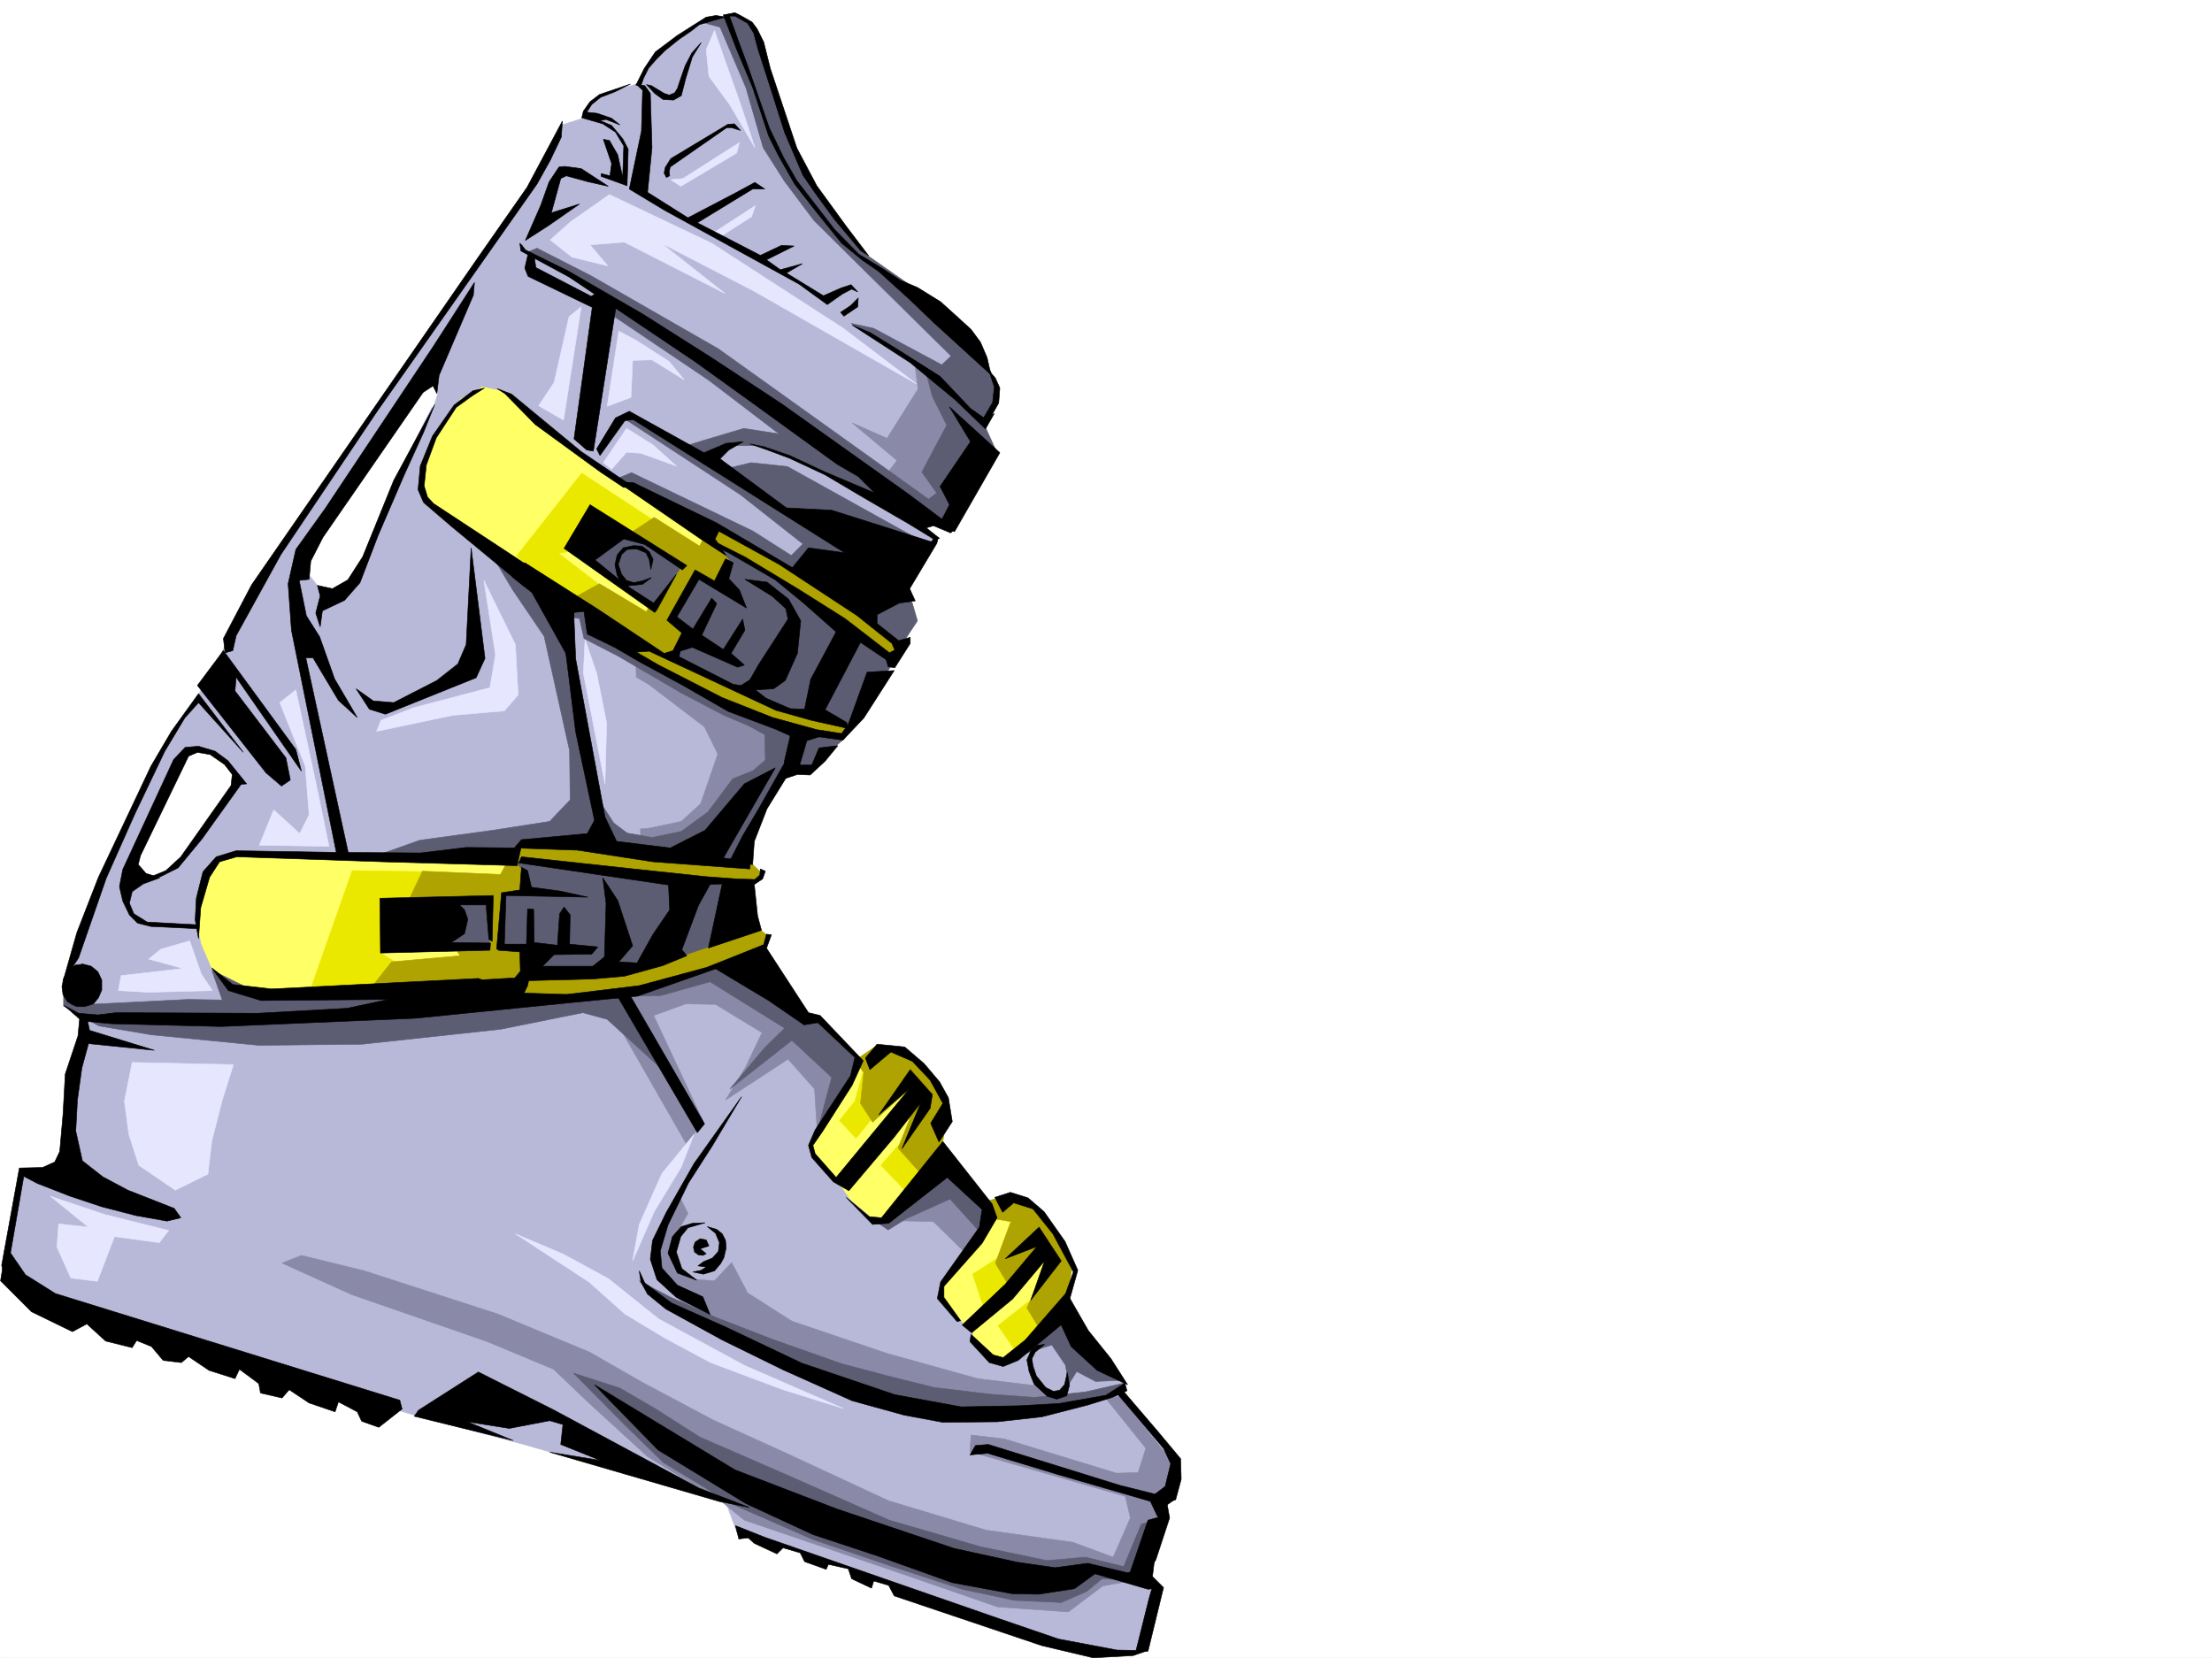
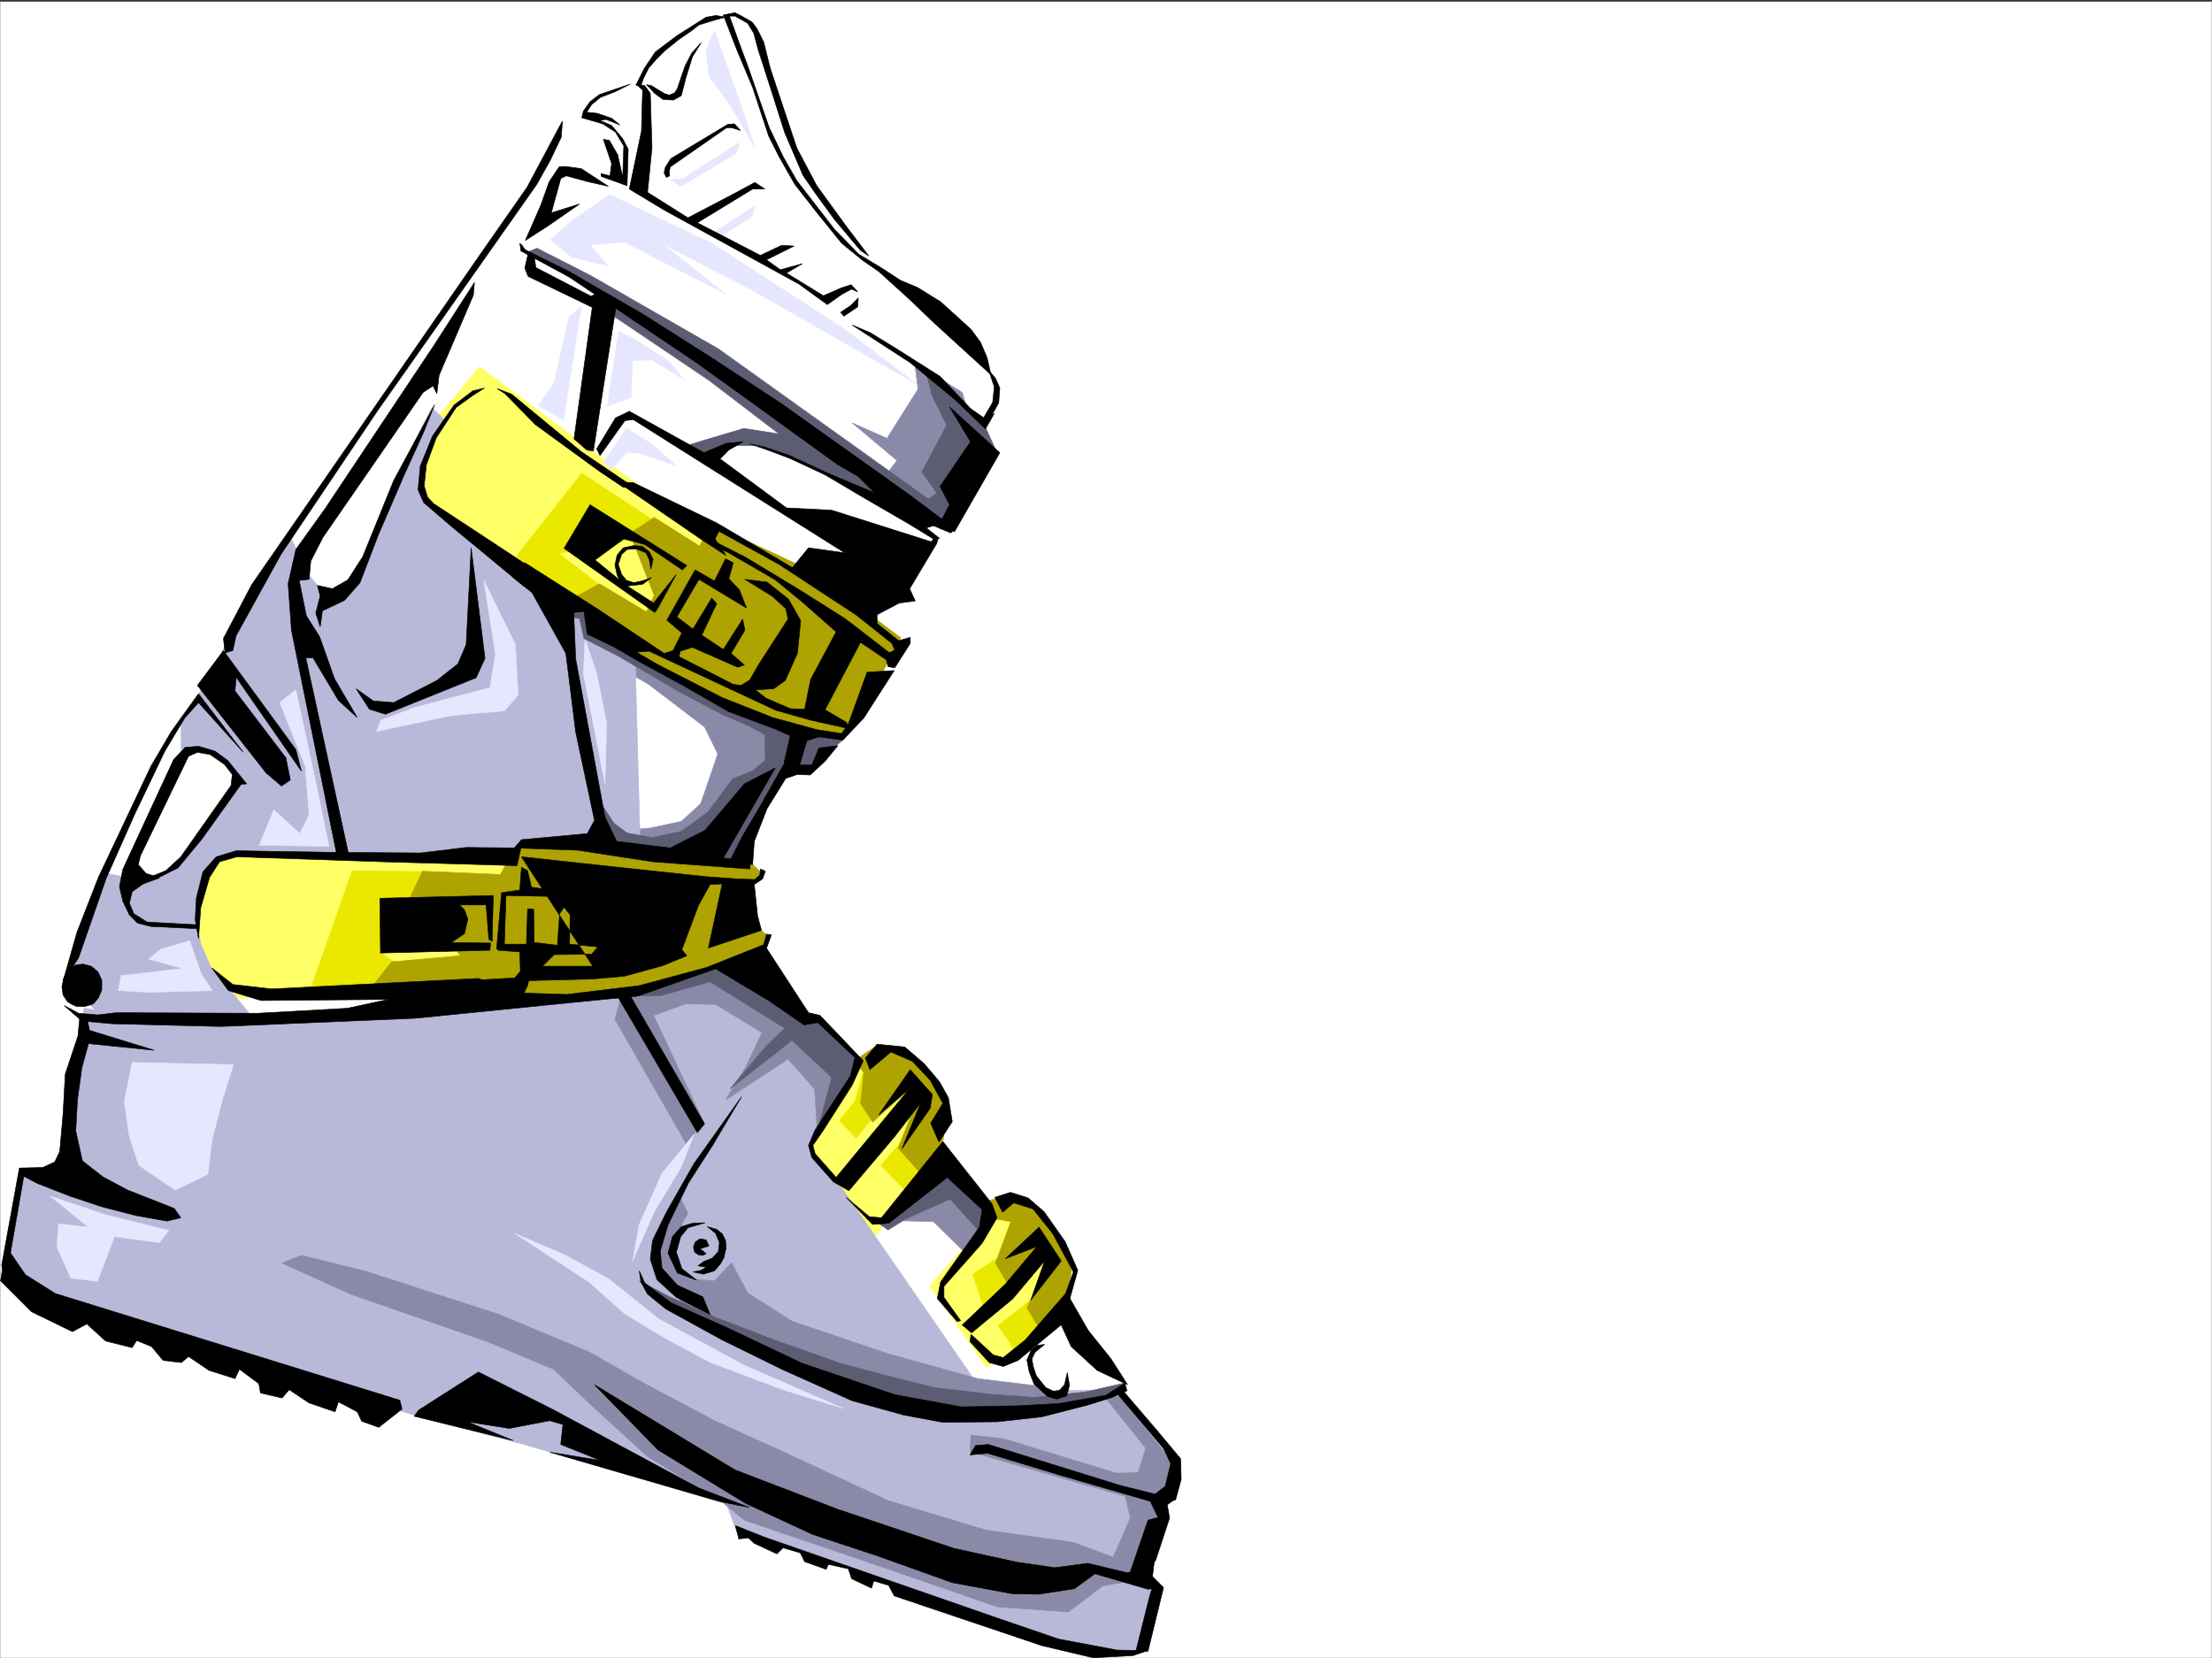
<svg xmlns="http://www.w3.org/2000/svg" width="2997.016" height="2246.668">
  <rect width="100%" height="100%" fill="#333333" stroke="none" />
  <defs>
    <clipPath id="a">
      <path d="M0 0h2997v2244.137H0Zm0 0" />
    </clipPath>
  </defs>
-   <path fill="#fff" d="M0 2246.297h2997.016V0H0Zm0 0" />
  <g clip-path="url(#a)" transform="translate(0 2.16)">
    <path fill="#fff" fill-rule="evenodd" stroke="#fff" stroke-linecap="square" stroke-linejoin="bevel" stroke-miterlimit="10" stroke-width=".743" d="M.742 2244.137h2995.531V-2.16H.743Zm0 0" />
  </g>
  <path fill="#ff6" fill-rule="evenodd" stroke="#ff6" stroke-linecap="square" stroke-linejoin="bevel" stroke-miterlimit="10" stroke-width=".743" d="m1354.66 1635.082-95.172 107.137 76.442 110.105 60.683-26.238 50.203-92.86-50.203-87.664zm-165.59-205.234-50.949 26.98-56.969 95.129 102.68 125.082 87.66-107.84-3.754-74.172zM705.05 1145.98l-60.683 200-341.656 6.723-52.473-108.578 37.461-97.398zm-55.445-649.37-65.921 80.117-29.989 107.132 301.969 199.957 116.871-146.039Zm0 0" />
  <path fill="#ebe800" fill-rule="evenodd" stroke="#ebe800" stroke-linecap="square" stroke-linejoin="bevel" stroke-miterlimit="10" stroke-width=".743" d="m1401.852 1757.191-49.461 38.946 24.007 35.191 43.442-38.203zm-45.707-55.441-38.2 24.71 16.461 50.204 44.219-44.184zM1219.8 1548.945l-26.234 29.993 35.973 37.417 26.195-35.19zm-49.46-100.367-12.004 43.438-20.957 26.238 22.484 23.969 28.465-35.192 20.215-26.234zM579.93 1181.21l-102.637-1.522-58.453 166.292 106.39-1.488 19.473-35.23-29.207-17.946zm310.925-472.64L788.22 641.16l-88.407 112.336 81.641 66.664 33-26.195-57.71-44.223 84.652-14.976zm0 0" />
  <path fill="#aea300" fill-rule="evenodd" stroke="#aea300" stroke-linecap="square" stroke-linejoin="bevel" stroke-miterlimit="10" stroke-width=".743" d="m1335.93 1627.617 32.218-8.25 33.704 13.488 26.98 37.457 23.227 50.91-6.766 37.458-36.715 41.953-17.203-28.465 31.473-68.152-55.442 38.945-18.77-31.477 20.997-56.187-26.235-4.457zm-178.336-190.262 30.734-20.957 29.207 6.723 31.477 20.961 23.222 31.473 11.223 31.476-7.469 49.422-26.234 35.934-32.961-36.676 24.71-62.168-14.233-13.492-44.965 40.43-16.461-25.454 4.496-41.953zM552.953 1221.64l19.473-41.21 105.644 4.496 23.227-42.7 317.687 28.465 14.977 14.235-14.234 14.23 3.011 54.703 18.73 14.977-7.507 21.7-138.61 59.94-193.312 15.715-152.84-8.25-51.691-12.707 32.96-41.953 92.903-8.25-6.726-10.48zm667.594-357.296-119.14-89.852-137.864-64.437-15.719 29.953-61.465-38.946-32.96 21.743 32.96 83.867-10.48 22.484-63.695-38.203-36.715 20.215 65.18 71.164 167.859 101.11 122.11 22.484 32.96-34.446zm0 0" />
-   <path fill="#b8b8d9" fill-rule="evenodd" stroke="#b8b8d9" stroke-linecap="square" stroke-linejoin="bevel" stroke-miterlimit="10" stroke-width=".743" d="m972.535 29.95-26.98 4.495-54.7 38.203-25.457 40.47-47.23 13.448-21.7 15.758-6.765 17.946-28.465 8.996-53.957 101.894-75.66 106.352-47.195 139.312 8.996 15.719-8.25 26.234 12.746 17.95 26.195-36.676 29.246-16.5 31.477 6.762 65.18 54.664 93.644 66.664 128.875 56.93 118.395 62.91 167.816-26.196 12.004-15.015-38.238-26.938 55.441-5.984 36.715-195.5-99.625-97.399-157.34-173.015-50.203-156.52ZM835.41 873.336 1001 961l93.644 33.703 47.977 4.496-30.734 32.922-15.719 11.262-32.219 2.23-73.43 126.606-139.351-16.5zm313.934 750.527 32.96 27.723 20.255-.746 80.156-65.922 54.7 57.672-23.224 53.922-38.203 46.449-1.523 11.965 31.476 39.726 12.004 7.47-.746 12.745 29.953 29.207 17.242.742 76.403-65.18 83.945 96.657-47.973 14.973-188.816-3.008-149.086-231.434zm0 0" />
  <path fill="#b8b8d9" fill-rule="evenodd" stroke="#b8b8d9" stroke-linecap="square" stroke-linejoin="bevel" stroke-miterlimit="10" stroke-width=".743" d="m113.898 1366.191-16.5 130.32-13.488 98.887-55.445-4.496-19.473 128.832 68.192 52.434 484.02 145.297 148.343 39.726 122.89 35.188 150.575 41.957 15.758 42.695 157.34 50.164 134.113 50.168 162.578 58.453 88.402 2.973 21.742-82.387-25.496-23.965 38.985-91.378 11.222-44.184-2.972-29.95-69.676-83.91-183.574 3.012-190.34-275.656-43.438-46.45 3.75-19.472 62.953-106.351-50.203-53.176-142.363-77.887-82.426 31.438-202.3 24.75-439.055 21.699zm0 0" />
  <path fill="#8a8aa8" fill-rule="evenodd" stroke="#8a8aa8" stroke-linecap="square" stroke-linejoin="bevel" stroke-miterlimit="10" stroke-width=".743" d="m1210.027 1653.813 54.703 1.484 43.477 42.7 26.2-38.946-59.16-59.156zm-289.183-32.219-27.723 56.93.742 43.44 16.465 26.235 24.004 29.207 234.484 99.63 176.848 30.69 80.899-11.218-21.7-18.73-80.195-9.735-123.633-34.45-128.094-43.437-59.937-38.203-21.742-41.21-23.223 24.71-29.992-2.226-26.938-24.711 5.239-36.715 15.718-27.723zm-79.449-271.117 152.097-42.7 147.602 145.297-33.703 82.383-3.754-59.902-35.934-40.43-84.691 55.406 26.98-44.183 22.48-47.192-62.949-38.203-40.468-.742-43.442 15.719 66.707 142.324-21.742 32.96-97.394-170.046zm-34.45-498.84 87.664 57.672 87.66 44.925 79.415 32.22-75.66 137.085-70.419 24.711-54.703-7.508-23.222-14.976 42.695-3.75 42.7-8.997 26.234-23.968 23.226-67.406-17.988-36.676-75.656-57.672-55.446-32.219-26.976-25.453zm432.328-360.266 4.497 35.934-41.954 66.664-47.234-20.957 60.723 50.906-14.27 18.73 80.195 61.426 47.934-86.879-25.453-85.394zm0 0" />
  <path fill="#b8b8d9" fill-rule="evenodd" stroke="#b8b8d9" stroke-linecap="square" stroke-linejoin="bevel" stroke-miterlimit="10" stroke-width=".743" d="m391.86 724.29-71.942 119.097-32.965 68.894L245 978.203l.742 45.707 28.465-9.734 20.254 6.726 26.238 32.961-65.96 103.38-39.688 29.206-39.727 2.973-31.476-5.98-56.93 143.066 50.95 50.906 202.304-1.484-38.242-46.453-16.461-19.47-13.489-31.437-6.726-36.714 12.707-58.415 20.996-17.988 31.477-8.992 346.152 4.496 38.2-18.73 152.843 10.52-7.469-276.4L581.418 681.59l-8.25-23.223v-35.933L603.156 570l-17.984-17.984-51.692 102.636-60.683 144.551-33 6.727-21.7-27.723zm0 0" />
  <path fill="#5c5c73" fill-rule="evenodd" stroke="#5c5c73" stroke-linecap="square" stroke-linejoin="bevel" stroke-miterlimit="10" stroke-width=".743" d="m769.488 835.879 15.719 2.27 6.02 26.976 46.453 23.969 84.648 49.422 58.457 30.695 33.703 14.23 21.739 12.004.746 34.45-16.5 14.23-27.723 11.223-33.707 44.964-35.969 26.2-39.687 8.25-33.742-5.985-17.989-13.488-19.472-29.95 5.984 53.919 96.656 21.699 92.157 11.262 17.988-61.426 40.469-66.668 34.484-4.496 44.926-39.684-71.907-13.492-96.652-36.715-110.144-59.898-53.215-29.211-14.235-35.969-32.96-7.469zm0 0" />
  <path fill="#8a8aa8" fill-rule="evenodd" stroke="#8a8aa8" stroke-linecap="square" stroke-linejoin="bevel" stroke-miterlimit="10" stroke-width=".743" d="m1516.492 1892.012 61.426 75.656 13.492 26.941-19.473 41.954-11.261 41.953-24.711 62.914-41.953 7.508-46.453 35.187-95.91-6.762-131.848-45.672-211.293-71.902-28.465-23.227-102.68-62.91-79.41-72.648-47.937-45.707-89.93-37.461-183.574-63.652-94.387-42.7 26.234-10.476 85.395 20.957 180.566 58.453 124.375 51.652 71.946 41.211 95.91 50.946 98.886 44.93 138.61 64.394 131.883 39.726 117.613 16.461 54.7 20.215 23.226-53.176-6.727-29.207-210.55-60.644 1.484-22.485 44.965 5.243 152.097 46.449 29.211-.781 10.516-32.922-53.957-67.41zm0 0" />
-   <path fill="#b8b8d9" fill-rule="evenodd" stroke="#b8b8d9" stroke-linecap="square" stroke-linejoin="bevel" stroke-miterlimit="10" stroke-width=".743" d="m257.004 963.23-35.973 48.676-83.164 176.774 29.207 9.734 65.961-149.789 28.465-35.973zm385.098-599.953L382.867 734.023l21.738 18.73L627.867 431.43zm0 0" />
-   <path fill="#5c5c73" fill-rule="evenodd" stroke="#5c5c73" stroke-linecap="square" stroke-linejoin="bevel" stroke-miterlimit="10" stroke-width=".743" d="m606.91 1220.156 56.93 2.227-.742 61.426-63.696-1.485zm190.3-465.918 47.192-32.922 62.211 32.18 16.461 14.234-36.715 56.93zm-20.214 1106.297 71.16 71.906 50.95 49.461 92.902 56.145 109.398 47.937 110.145 37.457 92.16 29.954 70.418 15.011 63.695 2.973 34.446-14.977 21-17.242 45.707 2.27 21.699-80.157-14.23 3.754-23.97 57.672-51.69-12.746-52.434 4.496-89.93-18.726-123.633-35.934-135.598-59.941-120.625-52.434-59.941-38.2-48.719-28.425zm-490.043-546.031 14.235 40.469-46.45-.742-149.832 7.464-18.73-11.964v13.492l47.937 26.937 71.2 12.004 145.335 14.234 140.094-1.527 187.328-20.215 111.633-22.48 32.961 8.992 68.934 62.914-56.93-101.855-107.879 8.25-179.078-11.223-197.063 6.727zm382.125-557.996 74.918 60.683 27.719 74.133L815.938 1140l-92.899-4.496-27.723 20.215-181.347 2.265 54.703-19.468 98.922-13.493 77.183-12.004 27.723-29.207-.785-66.664-34.445-155.03-42.696-62.915zm28.465 411.957 15.758 13.488-2.266 22.445-29.21 6.762-.743 70.383 35.973 4.496L715.53 1319l131.883-2.23 77.184-21.739 41.953-14.23 29.207-83.871-176.067-21.739zm273.504-431.43 81.64 44.926 157.34 116.871-58.414 83.125-53.215-12.004-57.671-15.719L908.84 889.84l23.969-35.23-25.454-13.45 39.688-63.695 21.738 14.976 20.215-32.921zM950.05 29.95l46.454-11.22 20.254 11.965 21.699 63.692 37.457 113.82 52.473 85.395 45.707 51.691 96.656 67.406 34.445 37.461 36.715 52.43 10.48 30.695-15.718 42.695-66.703-63.652-116.871-74.172 30.734 6.762 92.156 49.422 12.707-11.965-109.36-107.875-76.44-75.66-40.47-53.918-28.464-44.926-23.227-80.898-35.187-82.383zm36.716 604.448 30.734-7.468 49.422 5.238 180.601 100.371-18.765 67.406 7.508 17.989 6.761 23.226-21.738 32.922-117.652-84.613-110.145-65.922-103.379-45.711-52.433-29.95 17.984-7.468 164.809 79.375 51.726 32.96 15.719-15.718-84.652-66.664L846.672 567.77l8.992-2.266zm0 0" />
  <path fill="#5c5c73" fill-rule="evenodd" stroke="#5c5c73" stroke-linecap="square" stroke-linejoin="bevel" stroke-miterlimit="10" stroke-width=".743" d="m713.3 342.281 96.657 54.703 23.969 32.961L960.53 515.34l95.168 72.644-47.937-7.504-55.442 16.5-26.238 8.211 36.715 16.5 34.45-17.988h31.476l72.683 29.953 128.133 67.406 60.684 6.024 59.937-95.133-18.726-41.21-77.184-67.407 8.992 33.703 19.473 38.941-33.703 63.696 20.215 28.426-11.223 8.25L973.277 472.64l-172.312-98.883-73.43-37.457Zm0 0" />
  <path fill="#e6e6ff" fill-rule="evenodd" stroke="#e6e6ff" stroke-linecap="square" stroke-linejoin="bevel" stroke-miterlimit="10" stroke-width=".743" d="m745.52 325.078 27.722-24.71 52.434-36.716 138.61 65.922 178.335 115.344 99.625 75.66-220.25-125.863-125.902-65.14 86.176 68.152-136.38-69.676-46.452 3.754 24.007 28.46-48.718-11.96zM848.898 580.48l-31.472 46.45 11.258 8.992 20.214-23.227 19.473 1.489 47.977 17.242-31.477-28.465zm-61.425-164.77-23.97 153.548-33.741-19.473 20.996-31.476 20.215-89.11zM908.84 243.438l13.488 8.992 75.66-44.965 3.754-14.235-76.402 48.68zm114.64 35.187-55.441 35.973 10.477 4.496 39.726-25.492zM838.422 448.672l-15.758 101.855 32.219-12.004 2.265-50.164 26.239-.742 43.441 26.938-20.215-24.711-44.222-28.465zm-45.707 417.941-2.27 45.668 29.246 149.832 2.23-82.422-13.491-67.41zM655.59 786.457l15.758 100.371-7.508 44.926-102.637 26.976-44.965 17.247-5.984 14.972 103.383-21.738 69.676-5.98 18.726-21.704-3.754-68.191zm-398.586 488.359 15.719 44.926 14.976 22.485-86.883 2.265-40.468-2.265 3.754-20.215 83.91-9.738-46.453-12.747 16.464-13.488zM370.863 1097.3l35.23 32.22 12.747-25.493-5.238-65.883-34.489-86.136 21.739-17.242 27.722 128.832 17.242 83.129-94.425-1.489zm569.453 439.68-43.441 53.176-30.73 68.895-8.997 49.465 29.211-66.668 36.715-60.684zm-761.238-97.398 137.125 3.012-15.015 47.937-14.235 55.446-5.238 44.925-44.184 21.739-49.46-33.703-13.489-41.957-5.984-44.965zm-110.887 181.27 73.43 24.71 86.918 21.739-12.746 16.46-60.684-8.21-23.226 60.644-35.969-4.496-18.73-41.914 2.226-31.476 40.469 4.496zm630.094 50.948 99.668 65.18 48.719 43.438 54.66 32.922 61.465 32.96 98.14 36.716 81.684 25.457-134.113-58.418-116.13-62.91-68.19-54.664-60.684-32.961zm0 0" />
  <path fill="#5c5c73" fill-rule="evenodd" stroke="#5c5c73" stroke-linecap="square" stroke-linejoin="bevel" stroke-miterlimit="10" stroke-width=".743" d="m866.145 1735.453 41.21 21.738 62.168 27.723 79.414 30.695 91.415 32.22 62.207 16.46 62.914 15.719 74.953 8.992 60.683 4.496 69.676-7.469 52.434-12.004-29.207 21.739-118.395 22.445-128.094-5.98-117.652-32.965-170.828-80.114-73.43-43.48zm-6.766-385.723 35.973-.742 66.703-18.726 101.152 62.91-26.98 26.2-47.23 56.183 83.944-65.922 53.922 50.203-20.957 78.633 53.176-86.883 6.02-17.984-57.711-53.918-27.723-13.493-100.41-61.425zm321.441 301.11 23.97 2.23 80.19-71.164 56.188 66.668-12.746 21.738-41.211-45.706-59.941 26.98-23.97 14.973zm0 0" />
-   <path fill="#5c5c73" fill-rule="evenodd" stroke="#5c5c73" stroke-linecap="square" stroke-linejoin="bevel" stroke-miterlimit="10" stroke-width=".743" d="m1437.824 1776.664-75.699 65.922 62.953-20.254 18.727 27.723 3.754 26.238 11.222-17.988 25.492 13.492 36.715-1.527zm0 0" />
  <path fill-rule="evenodd" stroke="#000" stroke-linecap="square" stroke-linejoin="bevel" stroke-miterlimit="10" stroke-width=".743" d="m861.648 113.86 8.993 8.21-1.528 55.446-16.46 78.629 47.195 28.464L1082.68 384.98l38.199 27.72 20.215-14.231 12.746-6.727 8.25 3.754-8.992-9.734-13.489 4.457-23.968 10.515-50.204-30.73 21.739-12.707-29.988 8.21-18.731-13.491 37.457-18.688-17.203-.781-28.504 13.488-85.394-44.183 74.914-45.707h16.5l-13.489-8.954-26.234 14.23-64.438 33.708-54.703-34.488 6.024-60.645-2.27-73.43-7.508-10.476zm0 0" />
  <path fill-rule="evenodd" stroke="#000" stroke-linecap="square" stroke-linejoin="bevel" stroke-miterlimit="10" stroke-width=".743" d="m902.86 240.426-3.012-5.98 1.484-7.509 7.508-11.964 77.183-46.453 8.993-.743 8.25 8.993-12.004-3.75h-6.723l-76.441 53.175-1.485 6.762.742 5.242zm47.19-182.754-12.745 14.234-8.992 17.242-5.985 17.204-4.496 13.488-3.754 5.984-7.465 3.012-6.765-2.27-17.243-10.476-6.726-1.488 11.223 11.964 11.261 8.25 14.23.743 10.481-5.98 5.98-23.227 8.993-29.207zm29.993-37.457 17.945 46.45 21.739 51.69 21.742 65.883 13.488 26.98 21.738 38.2 29.211 37.457 34.446 42.7 28.464 23.226 21.739 14.972 40.468 36.676 34.45 32.961 77.183 70.422-5.242-23.227-8.992-20.957-12.746-17.242-17.985-16.46-23.226-21-31.438-19.47-23.226-9.738-24.004-15.718-32.219-19.47-32.96-33.706-50.95-65.922-17.984-31.438-19.473-40.464-29.207-83.872L1001 56.93l-7.508-20.957-5.238-14.235h7.504l17.246 9.739 8.21 13.449 6.02 22.484 16.461 50.945 19.512 61.426 24.711 57.672 16.5 23.969 26.2 35.933 35.226 41.954 11.222 7.468-30.695-40.43-39.723-54.66-26.98-50.949-35.973-107.875-8.992-35.933-8.992-17.985-6.727-8.996-15.718-8.992-7.508-3.715zm0 0" />
  <path fill-rule="evenodd" stroke="#000" stroke-linecap="square" stroke-linejoin="bevel" stroke-miterlimit="10" stroke-width=".743" d="m861.648 115.344 11.22-22.48 15.015-22.446 29.949-22.48 38.984-24.711 13.45-2.27 12.746 2.27-16.461 4.496-9.735 2.972-9.773 3.008-10.48 8.25-16.461 11.223-19.512 15.719-11.223 11.261-10.476 11.965-6.766 13.488-3.754 10.48zm-7.508-1.484-41.956 14.23-12.746 9.738-8.993 12.707-2.226 8.992 28.465 8.25L833.926 179l11.222 18.73-1.488 42.696-6.726-30.692-11.258-19.472-8.25-1.528 11.258 32.961-2.266 16.504-11.965-3.011v3.753l35.192 12.746 1.523-49.46-7.508-14.235-14.976-17.984-15.754-6.727 8.25-1.484 18.726 7.469-11.222-8.996-19.508-6.723-14.235-1.488 6.766-10.477 11.965-9.738 19.512-7.504zm-29.953 138.57-36.714-23.97-22.48-3.01-7.509.745-13.488 20.215-11.223 31.473-20.996 47.937 31.473-20.215 41.957-29.207-38.203 11.965 12.75-46.453 7.465-3.71 29.992 8.21zm-119.878 77.144 1.484 10.48 65.18 35.188 89.187 59.942 82.383 55.402 80.195 57.676 54.703 39.722 56.93 41.176 28.465 16.5 22.48 22.442-68.933-29.207-46.45-21.7-35.23-12.004-18.73-3.714 21.742 7.468 32.219 12 47.933 22.446 53.219 31.476 60.68 35.188 32.964 20.215 8.25-.743-17.988-14.23 9.738-2.973 23.223 9.735 6.024-5.239-62.954-47.195-77.925-55.441-93.645-66.668-94.426-62.168-94.386-59.903-101.153-58.414-44.222-21.738-13.489-6.727-4.496-6.02zm450.273 110.848 78.672 50.95 60.723 50.163 41.21 39.688 11.965-20.957-11.964 7.504-20.254-14.23-41.211-43.481-55.446-35.188-38.941-23.969zm8.254-36.715-10.48 10.48-13.489 8.993 4.496 5.238 18.727-12.707zm0 0" />
  <path fill-rule="evenodd" stroke="#000" stroke-linecap="square" stroke-linejoin="bevel" stroke-miterlimit="10" stroke-width=".743" d="m836.934 653.125 20.96.746 113.153 54.7 135.601 80.156 62.168 38.941 20.254-21.738 26.235-10.48 49.425-65.18 6.762-2.227-2.266 8.25-36.714 61.387 7.504 16.5-21.739 3.011-29.949 15.72v11.96l29.207 23.227 15.719-4.496v8.25l-20.957 32.96-8.996-1.484-3.75-13.488 5.238-5.242 7.508-3.754-3.754-8.992-47.938-38.2-104.906-68.894-81.68-44.965-5.238 10.477 14.977 22.484-34.45-22.484zm0 0" />
  <path fill-rule="evenodd" stroke="#000" stroke-linecap="square" stroke-linejoin="bevel" stroke-miterlimit="10" stroke-width=".743" d="m956.816 728.043 53.176 26.977 71.946 43.44 62.91 39.688 29.246 22.48 32.96 25.458-6.761 7.504-34.45-23.223-47.976 91.375 29.25 17.203 2.227 8.25-50.203-11.218-47.938-13.493-171.57-80.152-31.477 2.266-52.433-25.493-4.496-30.695-13.489 1.488-6.023 64.438-50.945-91.379-26.196-20.996 16.461-19.473 98.922 62.914 89.89 59.938 12.005-3.754 11.964-23.965-20.214-17.246 38.199-68.148 26.238 14.972 14.973-29.949 10.48 5.238-5.984 21.742 14.234 14.973 9.735 24.711-64.434-38.941-29.953 50.906 21.742 16.5 25.453-41.953 6.762 7.508-20.254 42.695 29.25 19.473 26.195-41.211 3.012 14.976-18.73 31.473 17.988 15.719-8.996 3.011-61.465-26.98-16.461 5.242-1.484 7.508 73.39 37.457 10.52 1.484 11.96-7.508 12.005-20.957 39.726-61.425-3.012-14.23-17.984-16.466-37.457-23.222 29.95 3.754 29.245 23.183 16.461 29.25-4.496 44.18-16.46 36.676-15.759 11.261-24.71 1.489 14.234 11.218 32.96 14.235 19.473.781 8.25-40.469 34.485-64.398-44.965-39.727-37.457-30.691-64.438-37.457-21.738-8.992zm0 0" />
-   <path fill-rule="evenodd" stroke="#000" stroke-linecap="square" stroke-linejoin="bevel" stroke-miterlimit="10" stroke-width=".743" d="m1211.55 908.566-36.714 2.23-25.492 70.419-8.992 12.707-33.704-5.238-59.941-16.461-68.191-26.98-87.66-44.927-39.688-23.226-15.758 1.488 30.735 17.984 60.683 32.961 59.938 34.45 63.695 23.968 20.215 8.993-8.25 35.972 2.265 21.7 15.72-5.239 17.245.742 20.211-18.73 17.246-20.957-25.457 3.012-9.734 23.187h-16.5l9.734-32.965 16.5-5.238 32.219 4.496 28.465-29.95zm-505.015 252.391 145.375 15.758 105.649 11.223 41.21 3.007 23.97.746 6.726-6.023.742-8.211 6.766 2.973-3.754 10.515-11.223 7.47 4.496 42.698 5.238 19.473-71.94 23.965 18.726-86.88-16.461.743-15.758 28.465-22.48 59.941 6.761 8.211-32.96 13.489-51.727 14.234-42.7 3.754-86.918 2.226-1.488 6.766-6.723 14.23-128.132-8.25-9.735-8.992 127.348-7.468 7.508-8.993-.742-26.234-29.246-2.23 7.507-8.25h30.73l1.485-47.938 8.254.746.742 44.965 31.473 3.715 2.973-42.7 6.023-8.953 8.25 10.477-.785 39.688 38.242 3.753-8.25 9.735-50.95.746L735 1309.262h68.191l15.758-12.707 2.23-72.684-4.495-34.45 20.25 30.735 20.214 61.387-18.726 21.738 24.71 1.485 21.74-38.942 22.483-32.96-1.527-33.708-203.043-29.949zM8.25 1689.043l-7.508 46.41 41.953 41.953 55.446 26.98 19.511-10.519 25.453 23.227 35.973 8.992 5.98-9.734 20.254 8.25 15.72 18.73 24.71 2.969 9.738-8.211 27.723 18.73 35.227 11.223 5.984-12.746 26.234 19.469 2.27 12.746 29.207 6.726 9.734-11.222 26.98 17.988 35.188 11.965 4.5-13.492 25.493 13.492 5.98 12.746 23.227 8.25 31.476-24.75-3.012-11.965-466.777-144.555-40.469-25.453zm558.934 221.695 80.937-51.691 102.637 51.691 196.285 105.61 68.187 26.199-41.21-8.211-229.243-66.668 68.895 11.223-53.918-21.7 2.969-26.98-17.946-5.238-54.703 10.476-56.969-8.992 62.211 25.453-134.113-32.922zm534.222 168.524 86.18 28.465 102.637 36.714 80.898 14.973 35.969.742 48.719-7.504 27.722-20.215 71.907 20.957 20.996-2.23-14.977-14.973 3.715-30.734-14.23 21.738-23.97 3.754-53.175-12.746-44.223 5.985-51.691-7.47-85.434-18.73-158.078-53.175-138.613-53.176-190.297-115.344 86.137 88.363 119.136 72.649zm212.785-107.879 7.508-12.707 17.203-1.485 178.336 55.403 74.914 18.73-12.707 8.992-144.633-41.953-96.652-29.207zm-317.687 95.875 39.723 15.754 316.906 110.11 80.937 27.718 79.414 14.976 41.211.743-19.472 6.726-53.957 3.012-69.676-16.5-200.04-67.41-7.503-14.235-20.215-5.98-3.012 9.734-26.98-12.746-4.496-13.45-26.977-6.022-2.973 6.765-29.246-10.476-5.984-12.004-23.227-6.727-8.25 8.211-30.69-14.234-8.25-7.465-12.747 1.484zm38.98-787.203 59.942 92.12 15.719 3.755 58.453 61.425-15.016 32.961-39.684 62.168-13.492 19.473 3.012 11.223 28.465 32.218 99.629-120.586-41.957 35.934 42.699-61.387 29.988 33.703-3.012 18.692-38.199 54.7 25.492-62.169-35.972 46.45-61.465 72.648-20.957-12.004-29.207-32.961-4.496-16.461 8.992-20.957 47.937-73.43 5.98-24.71-50.202-47.196-18.73 3.012-47.934-32.961-74.918-44.926zm-74.953 408.207-3.715-8.211-8.25-1.528-6.765 4.497-2.227 6.765 1.485 6.727 5.238 3.75 6.023.746 4.496-2.23-8.25-6.766zm0 0" />
+   <path fill-rule="evenodd" stroke="#000" stroke-linecap="square" stroke-linejoin="bevel" stroke-miterlimit="10" stroke-width=".743" d="m1211.55 908.566-36.714 2.23-25.492 70.419-8.992 12.707-33.704-5.238-59.941-16.461-68.191-26.98-87.66-44.927-39.688-23.226-15.758 1.488 30.735 17.984 60.683 32.961 59.938 34.45 63.695 23.968 20.215 8.993-8.25 35.972 2.265 21.7 15.72-5.239 17.245.742 20.211-18.73 17.246-20.957-25.457 3.012-9.734 23.187h-16.5l9.734-32.965 16.5-5.238 32.219 4.496 28.465-29.95zm-505.015 252.391 145.375 15.758 105.649 11.223 41.21 3.007 23.97.746 6.726-6.023.742-8.211 6.766 2.973-3.754 10.515-11.223 7.47 4.496 42.698 5.238 19.473-71.94 23.965 18.726-86.88-16.461.743-15.758 28.465-22.48 59.941 6.761 8.211-32.96 13.489-51.727 14.234-42.7 3.754-86.918 2.226-1.488 6.766-6.723 14.23-128.132-8.25-9.735-8.992 127.348-7.468 7.508-8.993-.742-26.234-29.246-2.23 7.507-8.25h30.73l1.485-47.938 8.254.746.742 44.965 31.473 3.715 2.973-42.7 6.023-8.953 8.25 10.477-.785 39.688 38.242 3.753-8.25 9.735-50.95.746L735 1309.262h68.191zM8.25 1689.043l-7.508 46.41 41.953 41.953 55.446 26.98 19.511-10.519 25.453 23.227 35.973 8.992 5.98-9.734 20.254 8.25 15.72 18.73 24.71 2.969 9.738-8.211 27.723 18.73 35.227 11.223 5.984-12.746 26.234 19.469 2.27 12.746 29.207 6.726 9.734-11.222 26.98 17.988 35.188 11.965 4.5-13.492 25.493 13.492 5.98 12.746 23.227 8.25 31.476-24.75-3.012-11.965-466.777-144.555-40.469-25.453zm558.934 221.695 80.937-51.691 102.637 51.691 196.285 105.61 68.187 26.199-41.21-8.211-229.243-66.668 68.895 11.223-53.918-21.7 2.969-26.98-17.946-5.238-54.703 10.476-56.969-8.992 62.211 25.453-134.113-32.922zm534.222 168.524 86.18 28.465 102.637 36.714 80.898 14.973 35.969.742 48.719-7.504 27.722-20.215 71.907 20.957 20.996-2.23-14.977-14.973 3.715-30.734-14.23 21.738-23.97 3.754-53.175-12.746-44.223 5.985-51.691-7.47-85.434-18.73-158.078-53.175-138.613-53.176-190.297-115.344 86.137 88.363 119.136 72.649zm212.785-107.879 7.508-12.707 17.203-1.485 178.336 55.403 74.914 18.73-12.707 8.992-144.633-41.953-96.652-29.207zm-317.687 95.875 39.723 15.754 316.906 110.11 80.937 27.718 79.414 14.976 41.211.743-19.472 6.726-53.957 3.012-69.676-16.5-200.04-67.41-7.503-14.235-20.215-5.98-3.012 9.734-26.98-12.746-4.496-13.45-26.977-6.022-2.973 6.765-29.246-10.476-5.984-12.004-23.227-6.727-8.25 8.211-30.69-14.234-8.25-7.465-12.747 1.484zm38.98-787.203 59.942 92.12 15.719 3.755 58.453 61.425-15.016 32.961-39.684 62.168-13.492 19.473 3.012 11.223 28.465 32.218 99.629-120.586-41.957 35.934 42.699-61.387 29.988 33.703-3.012 18.692-38.199 54.7 25.492-62.169-35.972 46.45-61.465 72.648-20.957-12.004-29.207-32.961-4.496-16.461 8.992-20.957 47.937-73.43 5.98-24.71-50.202-47.196-18.73 3.012-47.934-32.961-74.918-44.926zm-74.953 408.207-3.715-8.211-8.25-1.528-6.765 4.497-2.227 6.765 1.485 6.727 5.238 3.75 6.023.746 4.496-2.23-8.25-6.766zm0 0" />
  <path fill-rule="evenodd" stroke="#000" stroke-linecap="square" stroke-linejoin="bevel" stroke-miterlimit="10" stroke-width=".743" d="m958.3 1662.063 11.223 8.992 5.239 12.707-1.485 12.004-8.25 8.996-11.222 4.496-8.25 5.98 11.261 1.489-6.765 4.496-11.219 2.265 14.23 2.973 14.977-4.496 8.25-9.738 4.496-8.211 2.973-12.747-.746-10.476-4.496-8.992-7.47-5.985zm-258.487-316.829 68.19 2.23 98.142-11.964 91.414-24.71 77.144-30.735 3.754-14.23 6.766.741-8.25 22.485-173.098 60.68-92.16 8.996-208.285 20.957-263.727 11.222-147.605-3.715-41.211-3.753-23.969-20.997 19.473 10.516 26.238 2.23 24.71-3.011 191.825.781 121.367-6.766 55.442-11.96-172.313 1.484-44.223-13.488-22.484-30.696 28.465 22.446 52.473 6.02 280.23-14.231zm472.757 88.368 15.758-18.73 37.457 3.753 26.235 22.484 20.96 24.711 12 21.7 5.243 32.218-17.989 27.723-11.257-25.453 16.5-26.98-17.246-31.477-23.965-25.453-29.211-12.707-28.465 23.968zm-26.199 188.773 31.438 26.2 16.5 1.484 83.168-103.34 66.703 84.613 6.726 18.727-20.215 34.488-51.73 58.414v14.977l22.484 31.433-4.5 1.527-26.976-31.476 4.496-22.441 52.473-74.176 3.753-23.969-47.234-43.438-79.41 62.168-21.742 1.485zm215.754 83.129 45.71-42.7 29.99 45.712-41.212 53.175 18.73-53.175-43.44 51.648-55.446 45.707-12.746-10.477 58.414-55.445 42.738-50.906zm0 0" />
  <path fill-rule="evenodd" stroke="#000" stroke-linecap="square" stroke-linejoin="bevel" stroke-miterlimit="10" stroke-width=".743" d="m1315.676 1808.102 29.988 27.722 13.492 3.754 29.95-23.969 54.699-62.914 10.48-29.207-27.723-51.687-26.937-33.707-26.238-8.25-14.973 12.746-10.52-20.215 20.997-6.762 23.968 7.508 21.739 18.727 28.464 40.43 17.247 38.945-10.52 37.457-1.484 27.722-68.934 56.93-20.215 8.211-18.73-5.242-26.235-28.465zm0 0" />
  <path fill-rule="evenodd" stroke="#000" stroke-linecap="square" stroke-linejoin="bevel" stroke-miterlimit="10" stroke-width=".743" d="m1448.305 1757.191 26.234 45.672 30.695 38.2 22.48 35.23-41.21-19.473-35.191-32.218-20.997-45.708zm-428.578-585.715 2.27-31.476 17.202-44.184 31.477-50.945-6.727-12.75-35.972 63.695-21.739 36.676-17.984 35.23zm-89.149-405.234-131.14-82.383-35.188 59.157 122.852 86.882 3.011-3.753 26.235-47.938-30.735 38.984-35.968-23.226 20.996-2.27 11.964-8.992-12.707 4.496-11.261 2.27-9.739-3.012-6.722-8.25-4.496-13.45 4.496-13.491 7.469-6.762 12.746-.742L875.137 749l4.496 8.992 2.23 13.488 3.008-13.488-5.238-10.476-9.735-7.508-11.261-.742-14.235 3.007-8.25 9.739-2.968 13.488 2.968 13.488 3.012 6.727-32.96-26.98 38.944-28.465 28.461 7.507 50.989 34.45zM418.84 784.973l2.226-24.711 16.5-32.219 135.602-196.242 13.488-8.996 5.239 10.48 3.011-24.71 46.45-108.622 1.488-17.203-55.446 86.137-146.82 220.21-39.726 55.407-10.477 46.45 4.496 62.913L457.04 1161.7l16.5 1.528-59.195-271.903h9.734l34.45 57.672 25.492 23.227-30.735-52.434-20.215-56.93-17.984-28.464-9.734-47.938zm0 0" />
  <path fill-rule="evenodd" stroke="#000" stroke-linecap="square" stroke-linejoin="bevel" stroke-miterlimit="10" stroke-width=".743" d="m430.063 793.223 20.253 4.457 20.957-11.965 20.254-31.477 41.953-103.34 55.446-102.636-15.016 37.457-26.2 57.672-35.226 81.64-24.71 64.438-20.997 23.968-29.953 14.231-3.008 21.703-5.984-18.73 5.984-23.188zM302.71 881.586l98.142 134.074 7.507 29.211-88.441-127.312-1.488 18.691 68.933 90.633 5.985 29.992-11.965 8.211-21-17.95-92.899-118.355zm31.438 180.527-25.453-31.476-17.242-12.746-22.484-6.727-17.985 1.488-15.718 16.5-68.934 149.047-4.496 23.227 4.496 19.472 8.992 18.727 11.223 11.223 17.984 4.496 62.953 3.012.743-5.239-68.934-3.754-17.984-11.261-5.985-14.23 3.754-15.72 14.977-10.48 22.48-8.25-18.726-5.98-10.48-11.965 2.972-12.004 65.18-134.817 12.003-5.242 17.243 2.973 19.472 13.488 10.477 13.492-1.485 14.23zm0 0" />
  <path fill-rule="evenodd" stroke="#000" stroke-linecap="square" stroke-linejoin="bevel" stroke-miterlimit="10" stroke-width=".743" d="m268.969 1271.805 3.011-41.914 12.004-41.211 13.489-20.957 23.226-6.766 198.547 6.766 181.309 5.238 5.238-23.969-74.172-.742-61.426 7.469-112.414-.743-91.414-1.488-46.449-.742-26.941 8.211-17.985 20.254-8.996 35.934-1.523 29.207zM91.414 1357.2l-5.98-8.993-1.524-11.223 2.266-11.218 5.984-11.262 9.735-6.727 10.48-1.484 11.258 2.969 8.996 7.507 5.238 11.223v13.488l-4.496 10.48-6.766 8.251-11.964 3.754h-10.477l-6.766-3.012zM761.98 164.023l-47.937 89.891-65.922 94.39-307.207 444.137-38.203 72.684 2.23 19.473 10.477-3.012 4.5-20.211 60.719-110.11 130.36-194.011 216.538-307.836 17.985-32.219 14.976-31.433zm-45.707 176.774-5.238 22.48 4.496 11.223 86.918 41.953-24.71 178.258 17.202 14.977 8.993 1.523 31.476-200.738-23.226-15.758-11.22 6.765-74.956-38.945-2.227-15.758zm-59.941 185.019-15.719 3.754-25.492 19.473-29.207 41.914-16.5 40.469-2.973 32.219 7.47 17.203 37.495 32.218 98.883 81.641 17.246-20.215-140.137-92.156-8.21-8.957-4.497-15.012 2.973-28.465 13.488-36.675 26.98-41.211 21.74-15.72zm17.242.743 10.48 6.726 41.212 41.953 88.406 64.438 31.476 20.957 9.735-3.008-67.41-45.672-94.426-77.926zm-353.656 528.046L245 1160.957l-20.215 18.73-27.723 11.258 20.215-3.007 23.97-12.004 32.218-38.946 54.703-76.402zm0 0" />
  <path fill-rule="evenodd" stroke="#000" stroke-linecap="square" stroke-linejoin="bevel" stroke-miterlimit="10" stroke-width=".743" d="m268.969 940.004-36.715 50.945-27.723 47.195-71.16 150.536-29.207 74.914-18.73 65.883 20.957-31.434 37.457-107.879 38.984-87.621 40.43-84.652 26.976-44.926 18.73-20.957 60.684 67.406zm-161.094 440.422-2.227 23.226-17.242 51.688-2.972 53.922-4.496 50.945-6.766 14.234-16.461 7.465-31.477.746L2.23 1714.496l5.278 21.7 24.71-142.286 18.731 9.738 44.219 17.204 42.7 14.23 46.448 12.004 41.957 7.469 18.727-4.496-8.992-12.707-62.914-24.711-33.742-17.985-27.723-21.742-8.992-40.43 2.27-41.953 5.98-43.441 8.992-32.961 89.148 8.992-87.66-26.977-2.972-13.449zm899.105-781.961-23.222 2.23-29.953 12.746-101.153-56.187-18.726 8.992L808.43 608.2l4.5 8.996L846.672 570l11.223-1.484 310.18 195.46-192.528-142.285 11.96-12.003zm-492.23 618.68.746 74.171 148.344-3.753.742-9.735-53.176-.742 17.95-12.004 4.496-19.473-4.497-12.746-6.726-6.726h35.973l3.753 46.449 4.497 2.973 1.484-62.168zm191.785-41.954-2.226 30.73-24.75 3.716-6.727 76.402 5.238 1.523 5.242-6.761 2.266-67.41 110.89 2.27-37.46-8.255-38.98-5.238-5.243-22.48zm50.207-370.003 23.227 186.507 25.492 119.84-9.738 17.984-89.188 8.212-9.734 11.261 85.433 2.973 102.637 15.758 131.102 9.734.785-9.734-36.715-5.242 70.418-122.11-41.953 21.742-53.215 62.91-47.195 23.97L835.41 1140l-15.719-32.96-39.722-214.231-2.973-71.903Zm80.192 545.289 107.879 184.238 9.734-11.965-101.149-174.543zm167.82 135.558-64.438 90.633-37.457 65.922-18.73 38.203-3.012 25.453 8.996 27.723 26.235 23.969 45.707 23.222-9.735-23.969-34.488-15.753-20.957-23.188-2.266-23.227 10.477-35.226 27.723-56.89 32.218-50.208zM638.348 742.273l18.765 149.793-12.004 26.239-122.89 49.422-21.7-6.727-17.988-27.723 23.227 16.461 27.722 2.27 58.415-29.992 28.503-22.442 11.223-26.238zm882.64 1141.489 48.68 56.93 29.992 35.968.742 27.684-7.508 27.722-11.964 3.754 3.754 20.957-18.73 56.93-17.985 25.453-18.73-2.969 26.198-76.402 13.489-3.754-11.965-25.453 21.703-16.5 7.504-30.695-9.734-20.957-62.207-73.43zM1286.469 551.27l68.191 62.171-61.465 107.094-19.472-11.965 12.746-24.71-12.746-24.712 41.21-60.683zm53.215-49.422 7.468 22.445-2.23 20.996-12.746 21.7 5.238 6.765 15.719-27.723 1.527-20.215-6.023-13.488zm0 0" />
  <path fill-rule="evenodd" stroke="#000" stroke-linecap="square" stroke-linejoin="bevel" stroke-miterlimit="10" stroke-width=".743" d="m1054.215 687.613 72.648 3.715 59.196 18.727 80.195 25.496-47.977 65.883-44.183 31.476-101.153-62.914 22.485-27.723 53.918 7.47zm507.988 1459.797 14.23 3.754-20.996 86.137h-16.46l17.984-71.903zM1524 1874.023l-25.492 16.5-63.695 11.223-53.958 3.012-78.668 1.484-89.89-16.5-125.863-42.656-102.676-48.719-74.176-32.965-35.973-26.937-7.464-16.5 2.226 15.016 8.992 16.46 24.75 20.215 76.403 41.953 82.422 40.43 93.644 41.953 70.461 19.473 52.434 9.734 74.171-.742 59.942-6.726 61.426-15.754 33.742-10.48 20.215-8.993zm0 0" />
  <path fill-rule="evenodd" stroke="#000" stroke-linecap="square" stroke-linejoin="bevel" stroke-miterlimit="10" stroke-width=".743" d="m1415.344 1821.59-10.48 1.527-7.509 5.98-5.98 13.489 2.969 15.719 6.765 17.207 17.985 16.5 12.75 3.75 13.449-4.496 3.754-14.23-2.973-17.243-3.754 16.5-6.765 7.469-8.211 1.484-10.516-5.238-12.707-15.719-4.496-13.492-1.527-9.734 4.496-8.993zm0 0" />
  <path fill="#e6e6ff" fill-rule="evenodd" stroke="#e6e6ff" stroke-linecap="square" stroke-linejoin="bevel" stroke-miterlimit="10" stroke-width=".743" d="m968.04 41.21 15.718 44.927 18.726 52.433 20.254 61.426-33.742-57.672-28.465-38.945-3.715-35.969zm0 0" />
  <path fill-rule="evenodd" stroke="#000" stroke-linecap="square" stroke-linejoin="bevel" stroke-miterlimit="10" stroke-width=".743" d="m955.293 1656.824-17.246.742-14.973 4.496-11.965 13.489-6.023 22.445 12.746 26.98 26.238 9.735-20.254-15.719-7.468-22.48 5.98-20.961 9.738-12.004zm0 0" />
</svg>